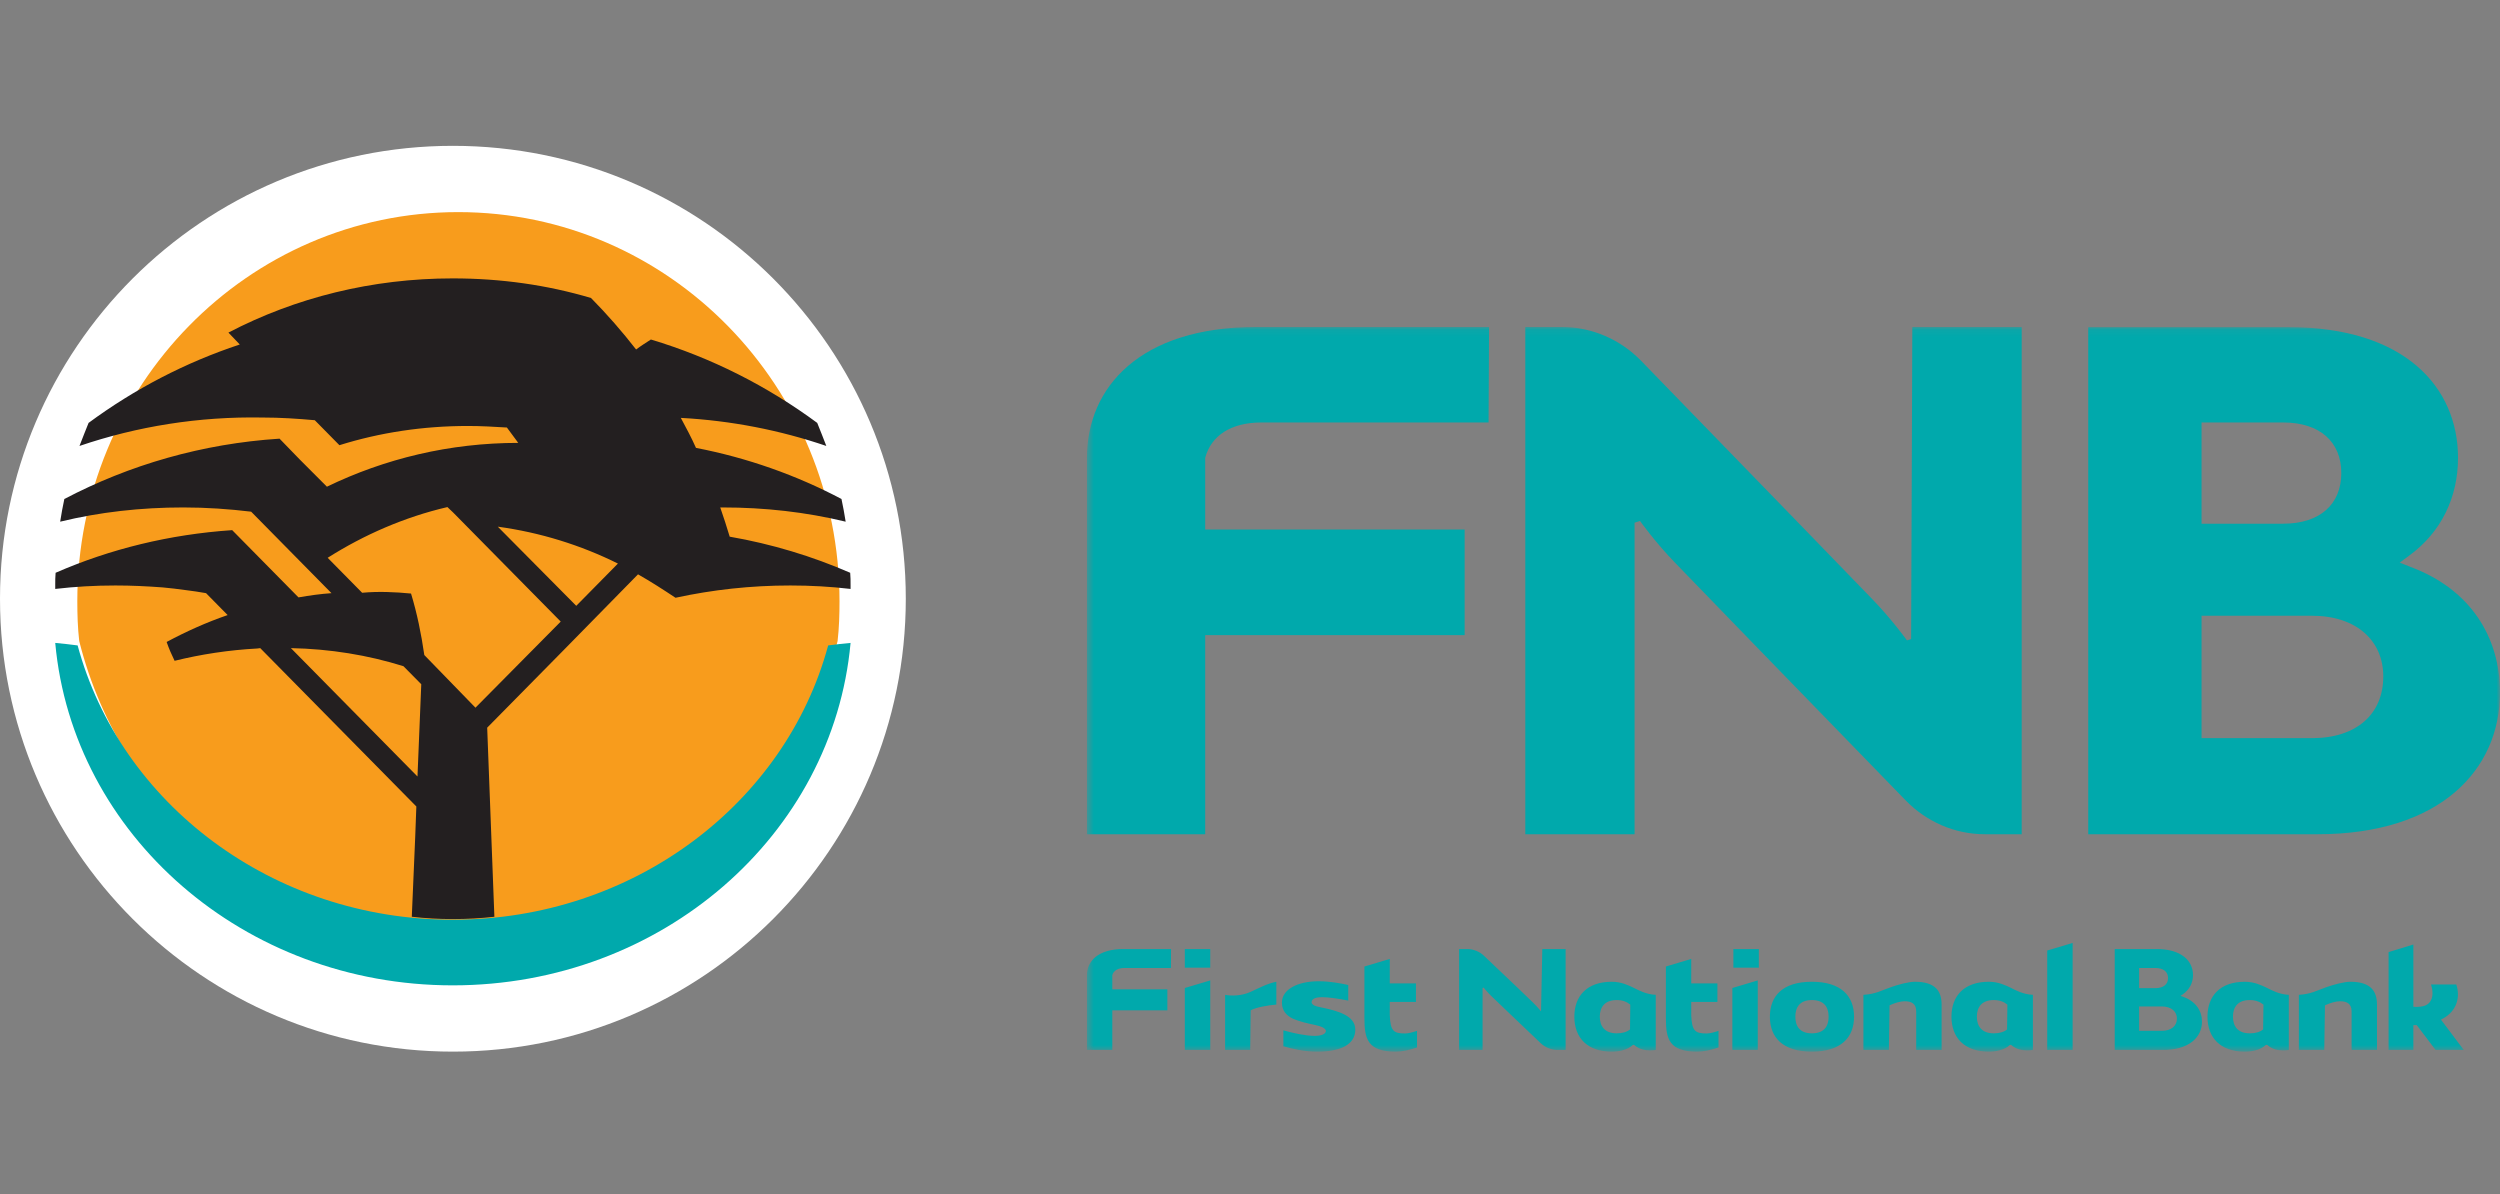
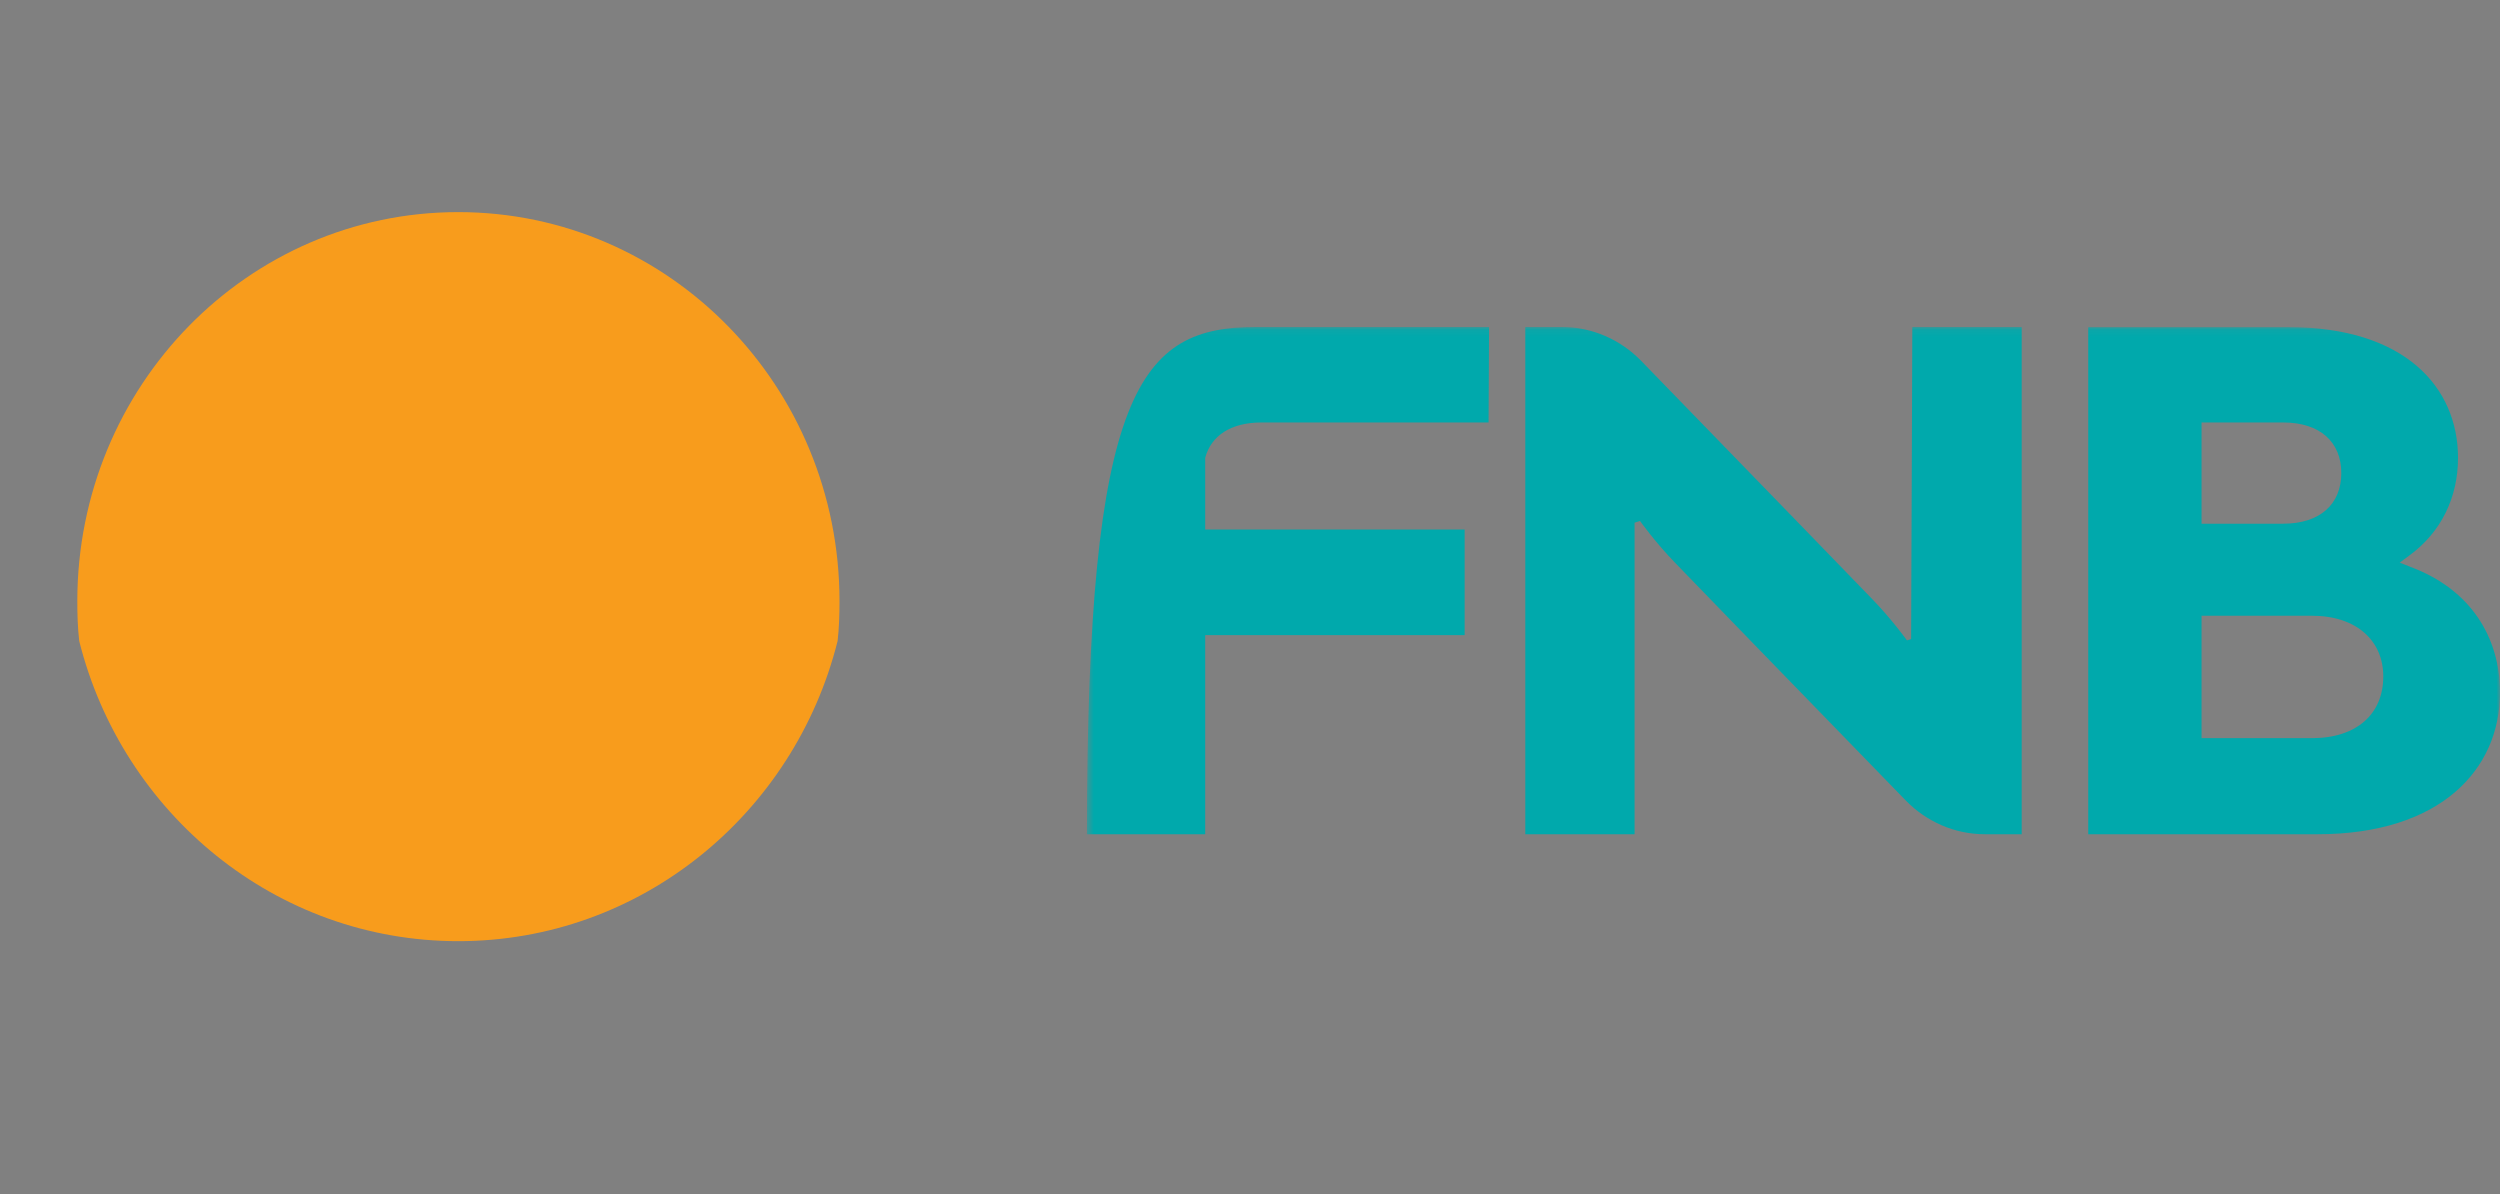
<svg xmlns="http://www.w3.org/2000/svg" width="360" height="172" viewBox="0 0 360 172" fill="none">
  <rect x="0" y="0" width="360" height="172" fill="#808080" stroke="none" />
-   <path fill-rule="evenodd" clip-rule="evenodd" d="M65.217 21C101.229 21 130.435 50.204 130.435 86.217C130.435 122.23 101.229 151.435 65.217 151.435C29.205 151.435 0 122.23 0 86.217C0 50.204 29.205 21 65.217 21Z" fill="white" />
  <path fill-rule="evenodd" clip-rule="evenodd" d="M11.133 86.577C11.133 55.609 35.694 30.544 65.983 30.544C96.328 30.544 120.889 55.609 120.889 86.577C120.889 88.489 120.834 90.398 120.614 92.308C114.393 117.152 92.306 135.528 65.983 135.528C39.713 135.528 17.63 117.152 11.408 92.308C11.189 90.398 11.133 88.489 11.133 86.577Z" fill="#F89C1C" />
-   <path fill-rule="evenodd" clip-rule="evenodd" d="M80.744 89.509L65.245 73.794L64.428 73.019C58.262 74.455 52.424 77.003 47.185 80.323L52.149 85.359C54.496 85.139 56.896 85.248 59.189 85.47C60.063 88.348 60.663 91.281 61.1 94.325L68.465 101.908L80.744 89.509ZM72.393 76.56L82.981 87.24L88.981 81.153C83.633 78.497 77.794 76.671 71.684 75.842L72.393 76.56ZM47.731 85.414L36.165 73.682C32.945 73.295 29.725 73.072 26.397 73.072C20.286 73.072 14.338 73.737 8.664 75.122C8.828 74.014 9.046 72.907 9.265 71.856C18.649 66.929 29.125 63.886 40.255 63.167L43.15 66.153L47.075 70.085C55.422 66.044 64.754 63.775 74.629 63.775C74.086 63.058 73.539 62.28 72.993 61.563C71.138 61.452 69.284 61.34 67.377 61.34C60.935 61.34 54.714 62.28 48.875 64.108L45.329 60.511C42.874 60.29 40.364 60.124 37.801 60.124C28.633 59.957 19.739 61.396 11.445 64.218C11.883 63.058 12.318 62.005 12.755 60.897C19.358 56.028 26.669 52.21 34.528 49.607L32.891 47.893C42.549 42.857 53.569 40.088 65.191 40.088C72.124 40.088 78.777 41.031 85.107 42.911C87.397 45.234 89.581 47.727 91.6 50.328C92.254 49.829 92.964 49.386 93.728 48.889C102.403 51.489 110.48 55.585 117.68 60.897C118.118 62.005 118.554 63.058 118.99 64.218C112.332 61.949 105.296 60.565 98.039 60.177C98.801 61.617 99.565 63.002 100.22 64.494C107.641 65.934 114.68 68.425 121.173 71.856C121.392 72.907 121.61 74.014 121.775 75.122C116.043 73.737 110.152 73.072 104.041 73.072H103.713C104.204 74.455 104.639 75.842 105.076 77.28C111.133 78.332 116.972 80.103 122.428 82.48C122.482 83.089 122.482 83.642 122.482 84.252V84.807C119.645 84.474 116.753 84.309 113.807 84.309C108.132 84.309 102.621 84.917 97.274 86.078C95.528 84.917 93.728 83.756 91.874 82.703L81.068 93.716L70.155 104.785L71.191 132.013C69.229 132.236 67.265 132.347 65.191 132.347C63.228 132.347 61.208 132.236 59.298 132.013L59.791 120.503L59.954 116.134L37.474 93.33L37.036 93.385C32.945 93.605 28.96 94.215 25.141 95.156C24.705 94.269 24.323 93.385 23.995 92.443C26.779 90.95 29.725 89.621 32.78 88.57L29.671 85.414C28.687 85.248 27.706 85.083 26.723 84.973C25.631 84.807 24.487 84.695 23.397 84.585C21.159 84.419 18.924 84.309 16.629 84.309C13.684 84.309 10.792 84.474 7.954 84.807V84.252C7.954 83.642 7.954 83.089 8.007 82.48C15.866 79.051 24.432 76.948 33.435 76.34L42.983 86.024C44.566 85.746 46.148 85.527 47.731 85.414ZM60.663 98.53L58.096 95.933C52.969 94.325 47.511 93.44 41.891 93.33L60.117 111.815L60.663 98.53Z" fill="#231F20" />
-   <path fill-rule="evenodd" clip-rule="evenodd" d="M11.178 92.941C17.301 115.644 39.168 132.441 65.19 132.441C91.266 132.441 113.133 115.644 119.255 92.941C120.348 92.787 121.443 92.683 122.482 92.58C119.966 120.216 95.309 141.891 65.19 141.891C35.124 141.891 10.468 120.216 7.954 92.58C8.992 92.683 10.084 92.787 11.178 92.941Z" fill="#00A9AC" />
  <mask id="mask0_1118_300" style="mask-type:alpha" maskUnits="userSpaceOnUse" x="156" y="47" width="204" height="105">
    <path d="M156.521 47.087H360V151.435H156.521V47.087Z" fill="#00A9AC" />
  </mask>
  <g mask="url(#mask0_1118_300)">
-     <path fill-rule="evenodd" clip-rule="evenodd" d="M170.612 139.343H174.276V136.668H170.612V139.343ZM174.276 141.18V151.195H170.612V142.271L174.276 141.18ZM200.127 144.274V146.164C200.211 148.46 200.659 148.82 202.351 148.82C202.819 148.82 203.484 148.627 204.05 148.44V150.829C203.064 151.195 201.889 151.435 201.001 151.435C196.988 151.435 196.477 149.665 196.477 146.644V139.177L200.127 138.085V141.612H203.896V144.274H200.127ZM184.807 148.367C186.303 148.8 188.058 149.166 189.324 149.166C190.289 149.166 190.925 148.9 190.925 148.44C190.925 148.194 190.61 148.021 190.387 147.901C190.17 147.808 189.862 147.708 189.478 147.622C188.918 147.495 188.31 147.376 187.743 147.222C187.17 147.063 186.632 146.89 186.142 146.677C185.226 146.218 184.597 145.539 184.597 144.368C184.597 142.484 186.827 141.3 189.89 141.3C191.554 141.3 193.1 141.612 194.149 141.839V144.088C192.785 143.815 191.359 143.596 190.415 143.596C189.506 143.596 188.869 143.795 188.869 144.328C188.869 144.547 189.114 144.714 189.324 144.82C189.534 144.907 189.827 144.98 190.184 145.053C192.827 145.585 195.163 146.311 195.163 148.261C195.163 150.37 193.135 151.435 189.701 151.435C187.743 151.435 186.065 151.022 184.807 150.663V148.367ZM183.793 144.66C182.646 144.754 180.94 145.033 180.094 145.486L180.024 151.195H176.415V143.256C177.31 143.436 178.842 143.416 180.108 142.817C181.079 142.384 182.506 141.606 183.793 141.373V144.66ZM160.172 151.195H156.521V140.415C156.521 138.372 158.172 136.661 161.745 136.661H168.626L168.619 139.39H161.92C160.976 139.39 160.36 139.769 160.172 140.415V142.464H168.101V145.486H160.172V151.195ZM292.737 143.256V147.781V151.195C292.451 151.229 292.185 151.249 291.912 151.249C291.22 151.249 290.409 151.162 289.577 150.45L289.416 150.483C288.626 151.215 287.395 151.435 286.402 151.435C282.836 151.435 281.011 149.405 281.011 146.404C281.011 143.403 282.836 141.373 286.402 141.373C287.773 141.373 288.856 141.905 289.612 142.271C290.241 142.591 291.311 143.183 292.737 143.256ZM289.066 144.667C288.563 144.254 287.926 144.008 287.108 144.008C285.332 144.008 284.668 145.073 284.668 146.404C284.668 147.728 285.332 148.8 287.108 148.8C287.926 148.8 288.563 148.607 289.017 148.241L289.066 144.667ZM224.322 151.195C223.378 151.195 222.518 150.829 221.881 150.237L217.133 145.712L214.756 143.436C214.141 142.85 213.651 142.218 213.651 142.218L213.49 142.271V151.195H210.113V136.661H211.239C212.19 136.661 213.057 137.027 213.679 137.62L218.441 142.145L220.804 144.421C221.413 145.013 221.909 145.639 221.909 145.639L222.091 136.661H225.448V151.195H224.322ZM243.537 144.274V146.164C243.628 148.46 244.083 148.82 245.761 148.82C246.251 148.82 246.908 148.627 247.467 148.44V150.829C246.495 151.195 245.293 151.435 244.418 151.435C240.384 151.435 239.887 149.665 239.887 146.644V139.177L243.537 138.085V141.612H247.306V144.274H243.537ZM260.907 151.435C256.718 151.435 254.865 149.405 254.865 146.404C254.865 143.403 256.718 141.373 260.907 141.373C265.096 141.373 266.984 143.403 266.984 146.404C266.984 149.405 265.096 151.435 260.907 151.435ZM260.907 144.008C259.131 144.008 258.53 145.093 258.53 146.404C258.53 147.728 259.131 148.8 260.907 148.8C262.725 148.8 263.319 147.728 263.319 146.404C263.319 145.093 262.725 144.008 260.907 144.008ZM253.117 141.18V151.195H249.46V142.271L253.117 141.18ZM271.997 151.195H268.333V143.256C270.088 143.143 270.864 142.657 272.214 142.178C273.333 141.772 274.864 141.373 275.752 141.373C278.731 141.373 279.591 142.757 279.591 144.667V151.195H275.934V145.659C275.934 144.514 275.256 144.181 274.256 144.181C273.648 144.181 272.857 144.421 272.095 144.767L271.997 151.195ZM294.8 151.195V136.874L298.457 135.783V151.195H294.8ZM238.426 143.256V147.781V151.195C238.153 151.229 237.88 151.249 237.615 151.249C236.929 151.249 236.118 151.162 235.279 150.45L235.118 150.483C234.321 151.215 233.097 151.435 232.104 151.435C228.531 151.435 226.706 149.405 226.706 146.404C226.706 143.403 228.531 141.373 232.104 141.373C233.482 141.373 234.559 141.905 235.307 142.271C235.957 142.591 237.013 143.183 238.426 143.256ZM234.762 144.667C234.258 144.254 233.622 144.008 232.811 144.008C231.035 144.008 230.37 145.073 230.37 146.404C230.37 147.728 231.035 148.8 232.811 148.8C233.622 148.8 234.258 148.607 234.72 148.241L234.762 144.667ZM249.607 139.343H253.271V136.668H249.607V139.343ZM347.524 151.195H343.958V137.1L347.524 136.009V144.98C349.133 145.073 349.72 144.647 350.028 144.088C350.405 143.456 350.3 142.464 350.07 141.766H353.699C354.286 143.456 353.888 145.585 351.678 146.73L351.496 146.823L354.783 151.195H350.727L348.014 147.622H347.524V151.195ZM334.693 151.195H331.036V143.256C332.798 143.143 333.567 142.657 334.924 142.178C336.05 141.772 337.574 141.373 338.455 141.373C341.42 141.373 342.287 142.757 342.287 144.667V151.195H338.63V145.659C338.63 144.514 337.944 144.181 336.952 144.181C336.343 144.181 335.553 144.421 334.798 144.767L334.693 151.195ZM312.198 140.847C312.198 139.949 311.533 139.39 310.387 139.39H308.03V142.291H310.387C311.533 142.291 312.198 141.739 312.198 140.847ZM313.477 146.677C313.477 145.659 312.673 144.927 311.282 144.927H308.03V148.44H311.282C312.673 148.44 313.477 147.728 313.477 146.677ZM315.792 140.415C315.792 141.526 315.288 142.537 314.275 143.216L313.995 143.403L314.323 143.522C316.205 144.181 317.086 145.559 317.086 147.129C317.086 149.339 315.267 151.195 311.45 151.195H304.52V136.661H310.554C314.142 136.661 315.792 138.372 315.792 140.415ZM325.938 144.667C325.428 144.254 324.791 144.008 323.973 144.008C322.19 144.008 321.547 145.073 321.547 146.404C321.547 147.728 322.19 148.8 323.973 148.8C324.791 148.8 325.428 148.607 325.889 148.241L325.938 144.667ZM329.588 143.256V147.781V151.195C329.323 151.229 329.05 151.249 328.777 151.249C328.085 151.249 327.281 151.162 326.456 150.45L326.274 150.483C325.484 151.215 324.26 151.435 323.26 151.435C319.701 151.435 317.876 149.405 317.876 146.404C317.876 143.403 319.701 141.373 323.26 141.373C324.638 141.373 325.714 141.905 326.477 142.271C327.12 142.591 328.176 143.183 329.588 143.256Z" fill="#00A9AC" />
-     <path fill-rule="evenodd" clip-rule="evenodd" d="M285.844 120.131C281.412 120.131 277.391 118.284 274.471 115.315L252.365 92.555L241.276 81.106C238.427 78.194 236.161 75.02 236.161 75.02L235.38 75.268V120.131H219.645V47.087H224.902C229.334 47.087 233.369 48.941 236.289 51.925L258.389 74.692L269.47 86.134C272.319 89.045 274.606 92.212 274.606 92.212L275.203 92.03L275.374 47.087H291.123V120.131H285.844ZM173.549 120.131H156.521V65.921C156.521 55.741 164.201 47.087 180.887 47.087H214.424L214.353 60.835H181.662C177.264 60.835 174.409 62.725 173.549 65.921V76.253H210.907V91.46H173.549V120.131ZM353.955 65.935C353.955 71.54 351.596 76.633 346.865 80.048L345.565 81.018L347.1 81.631C355.844 84.886 360 91.84 360 99.728C360 110.783 351.469 120.131 333.723 120.131H300.705V47.109H329.575C346.262 47.109 353.955 55.741 353.955 65.935ZM343.193 97.4C343.193 92.336 339.421 88.666 332.892 88.666H317.023V106.295H332.892C339.421 106.295 343.193 102.771 343.193 97.4ZM337.147 68.11C337.147 63.651 334.079 60.835 328.765 60.835H317.023V75.414H328.765C334.079 75.414 337.147 72.619 337.147 68.11Z" fill="#00A9AC" />
+     <path fill-rule="evenodd" clip-rule="evenodd" d="M285.844 120.131C281.412 120.131 277.391 118.284 274.471 115.315L252.365 92.555L241.276 81.106C238.427 78.194 236.161 75.02 236.161 75.02L235.38 75.268V120.131H219.645V47.087H224.902C229.334 47.087 233.369 48.941 236.289 51.925L258.389 74.692L269.47 86.134C272.319 89.045 274.606 92.212 274.606 92.212L275.203 92.03L275.374 47.087H291.123V120.131H285.844ZM173.549 120.131H156.521C156.521 55.741 164.201 47.087 180.887 47.087H214.424L214.353 60.835H181.662C177.264 60.835 174.409 62.725 173.549 65.921V76.253H210.907V91.46H173.549V120.131ZM353.955 65.935C353.955 71.54 351.596 76.633 346.865 80.048L345.565 81.018L347.1 81.631C355.844 84.886 360 91.84 360 99.728C360 110.783 351.469 120.131 333.723 120.131H300.705V47.109H329.575C346.262 47.109 353.955 55.741 353.955 65.935ZM343.193 97.4C343.193 92.336 339.421 88.666 332.892 88.666H317.023V106.295H332.892C339.421 106.295 343.193 102.771 343.193 97.4ZM337.147 68.11C337.147 63.651 334.079 60.835 328.765 60.835H317.023V75.414H328.765C334.079 75.414 337.147 72.619 337.147 68.11Z" fill="#00A9AC" />
  </g>
</svg>